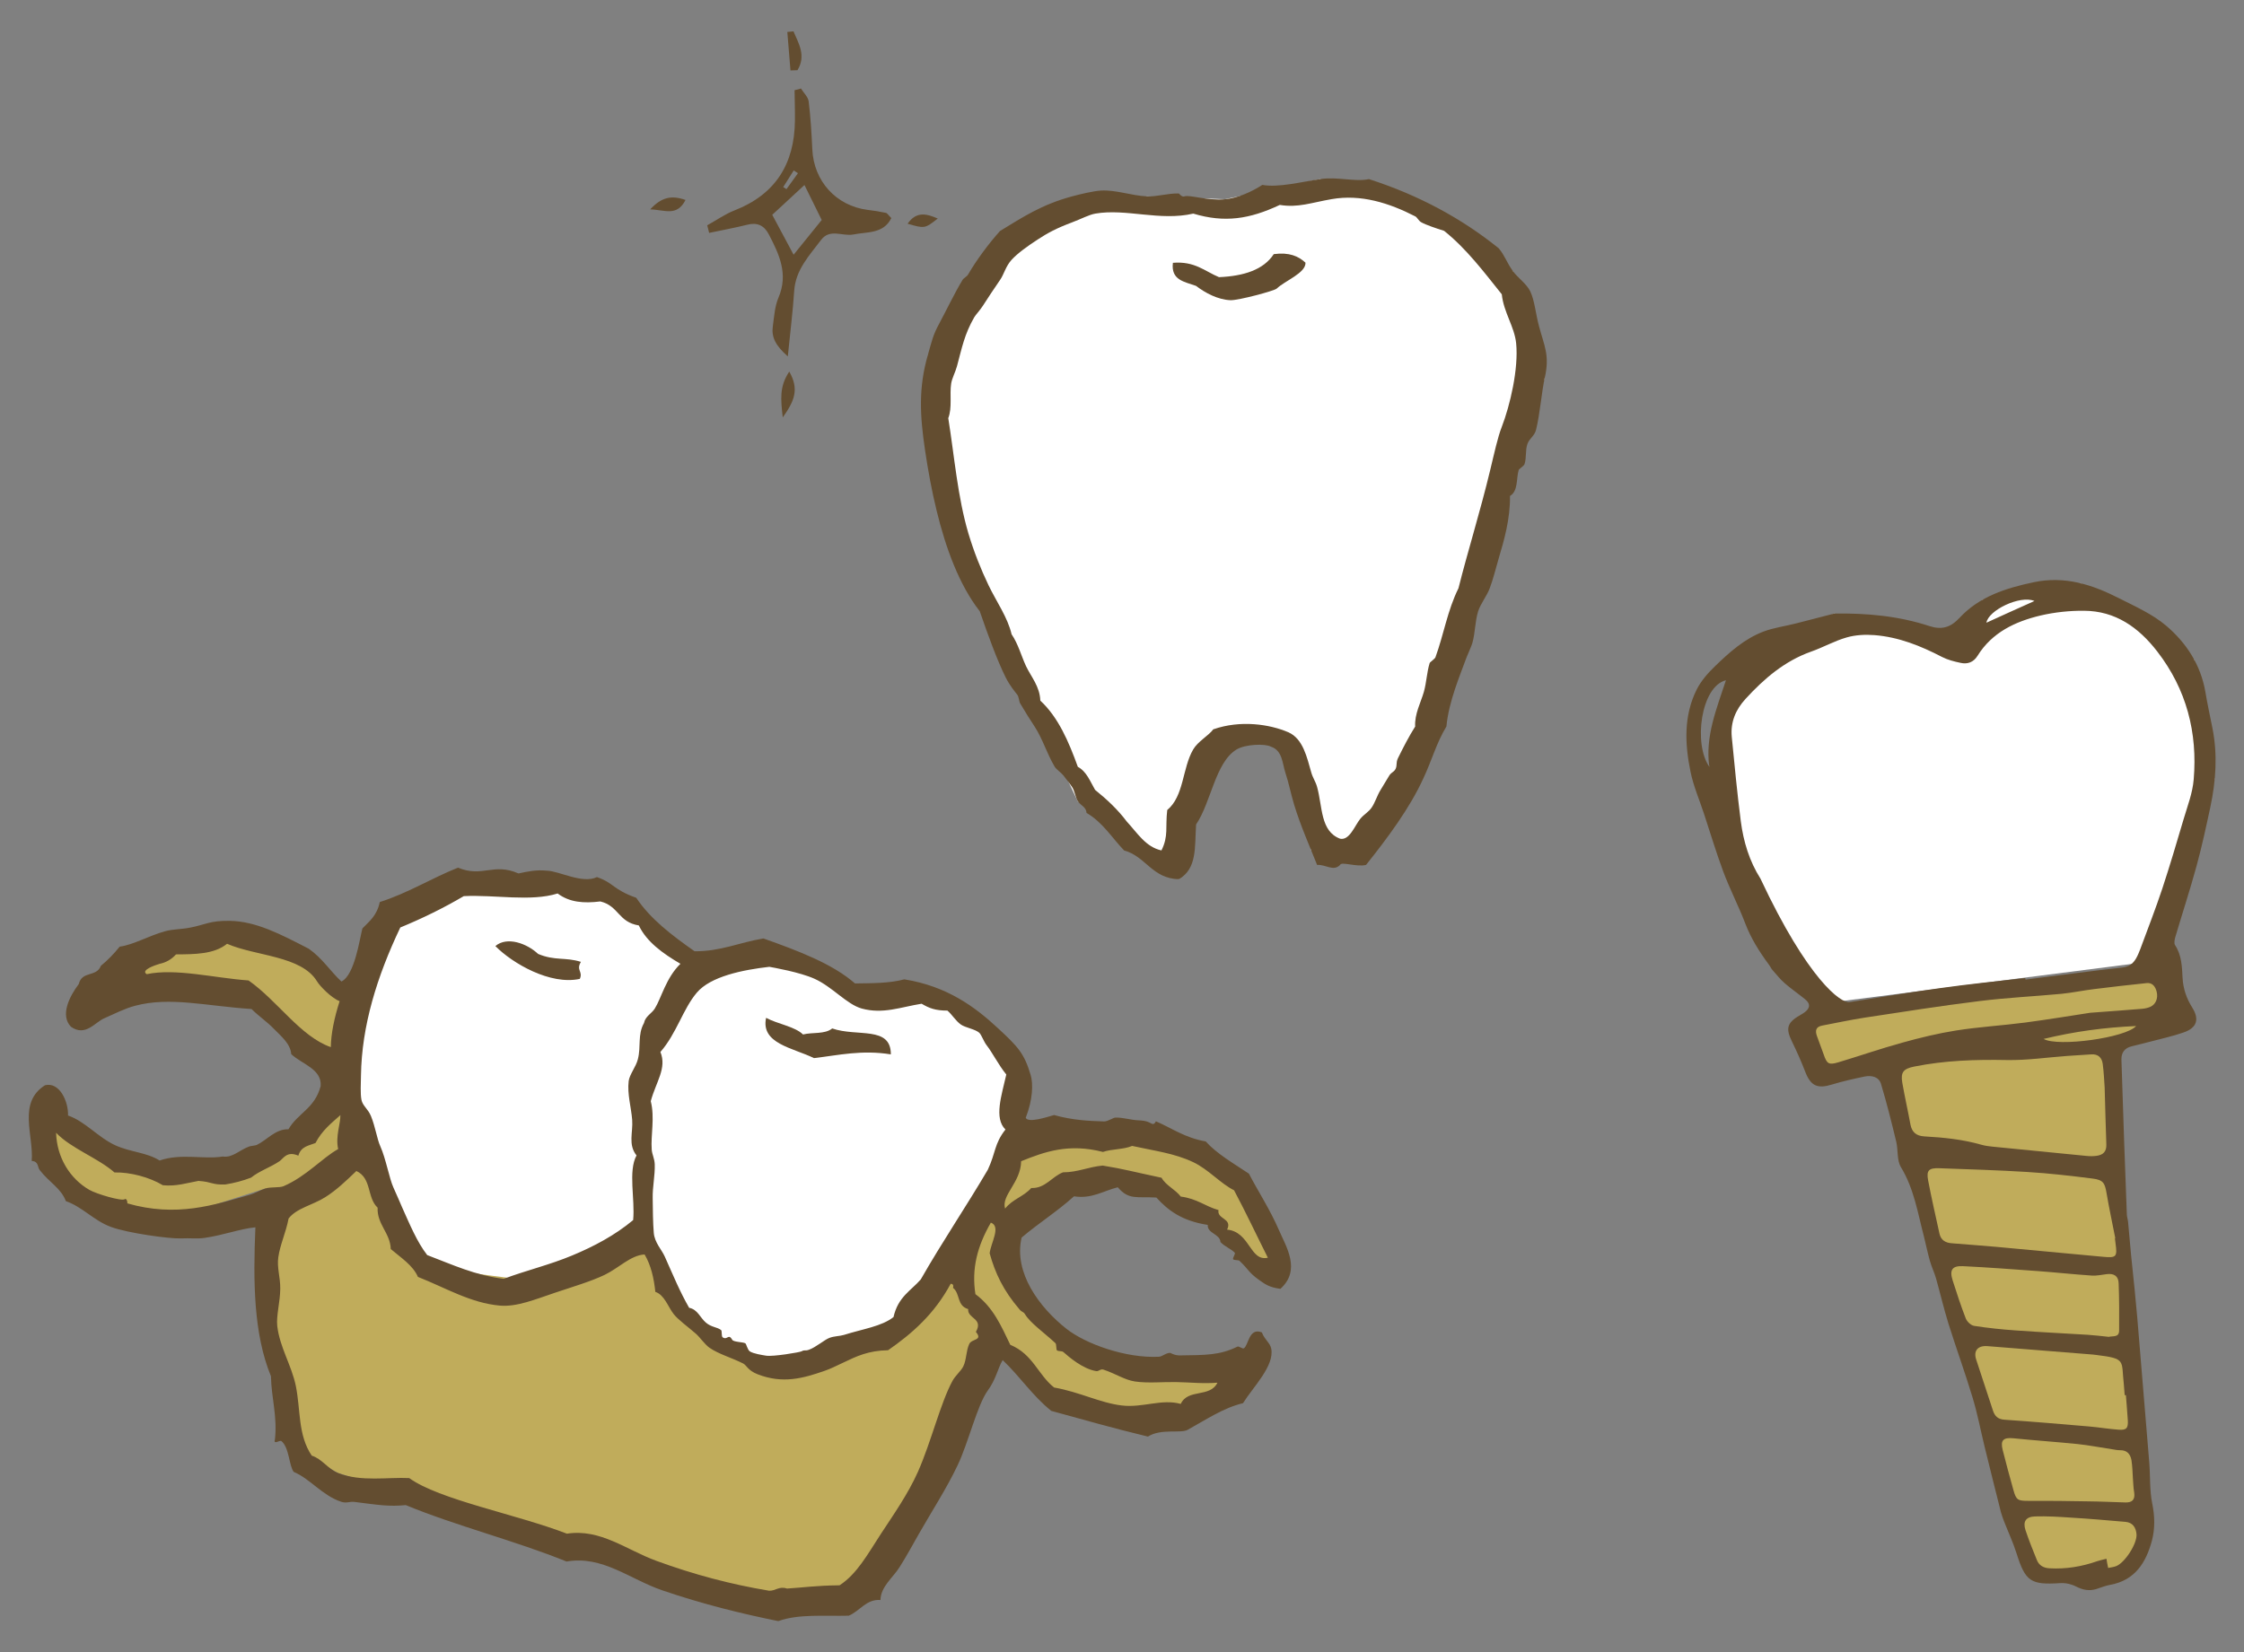
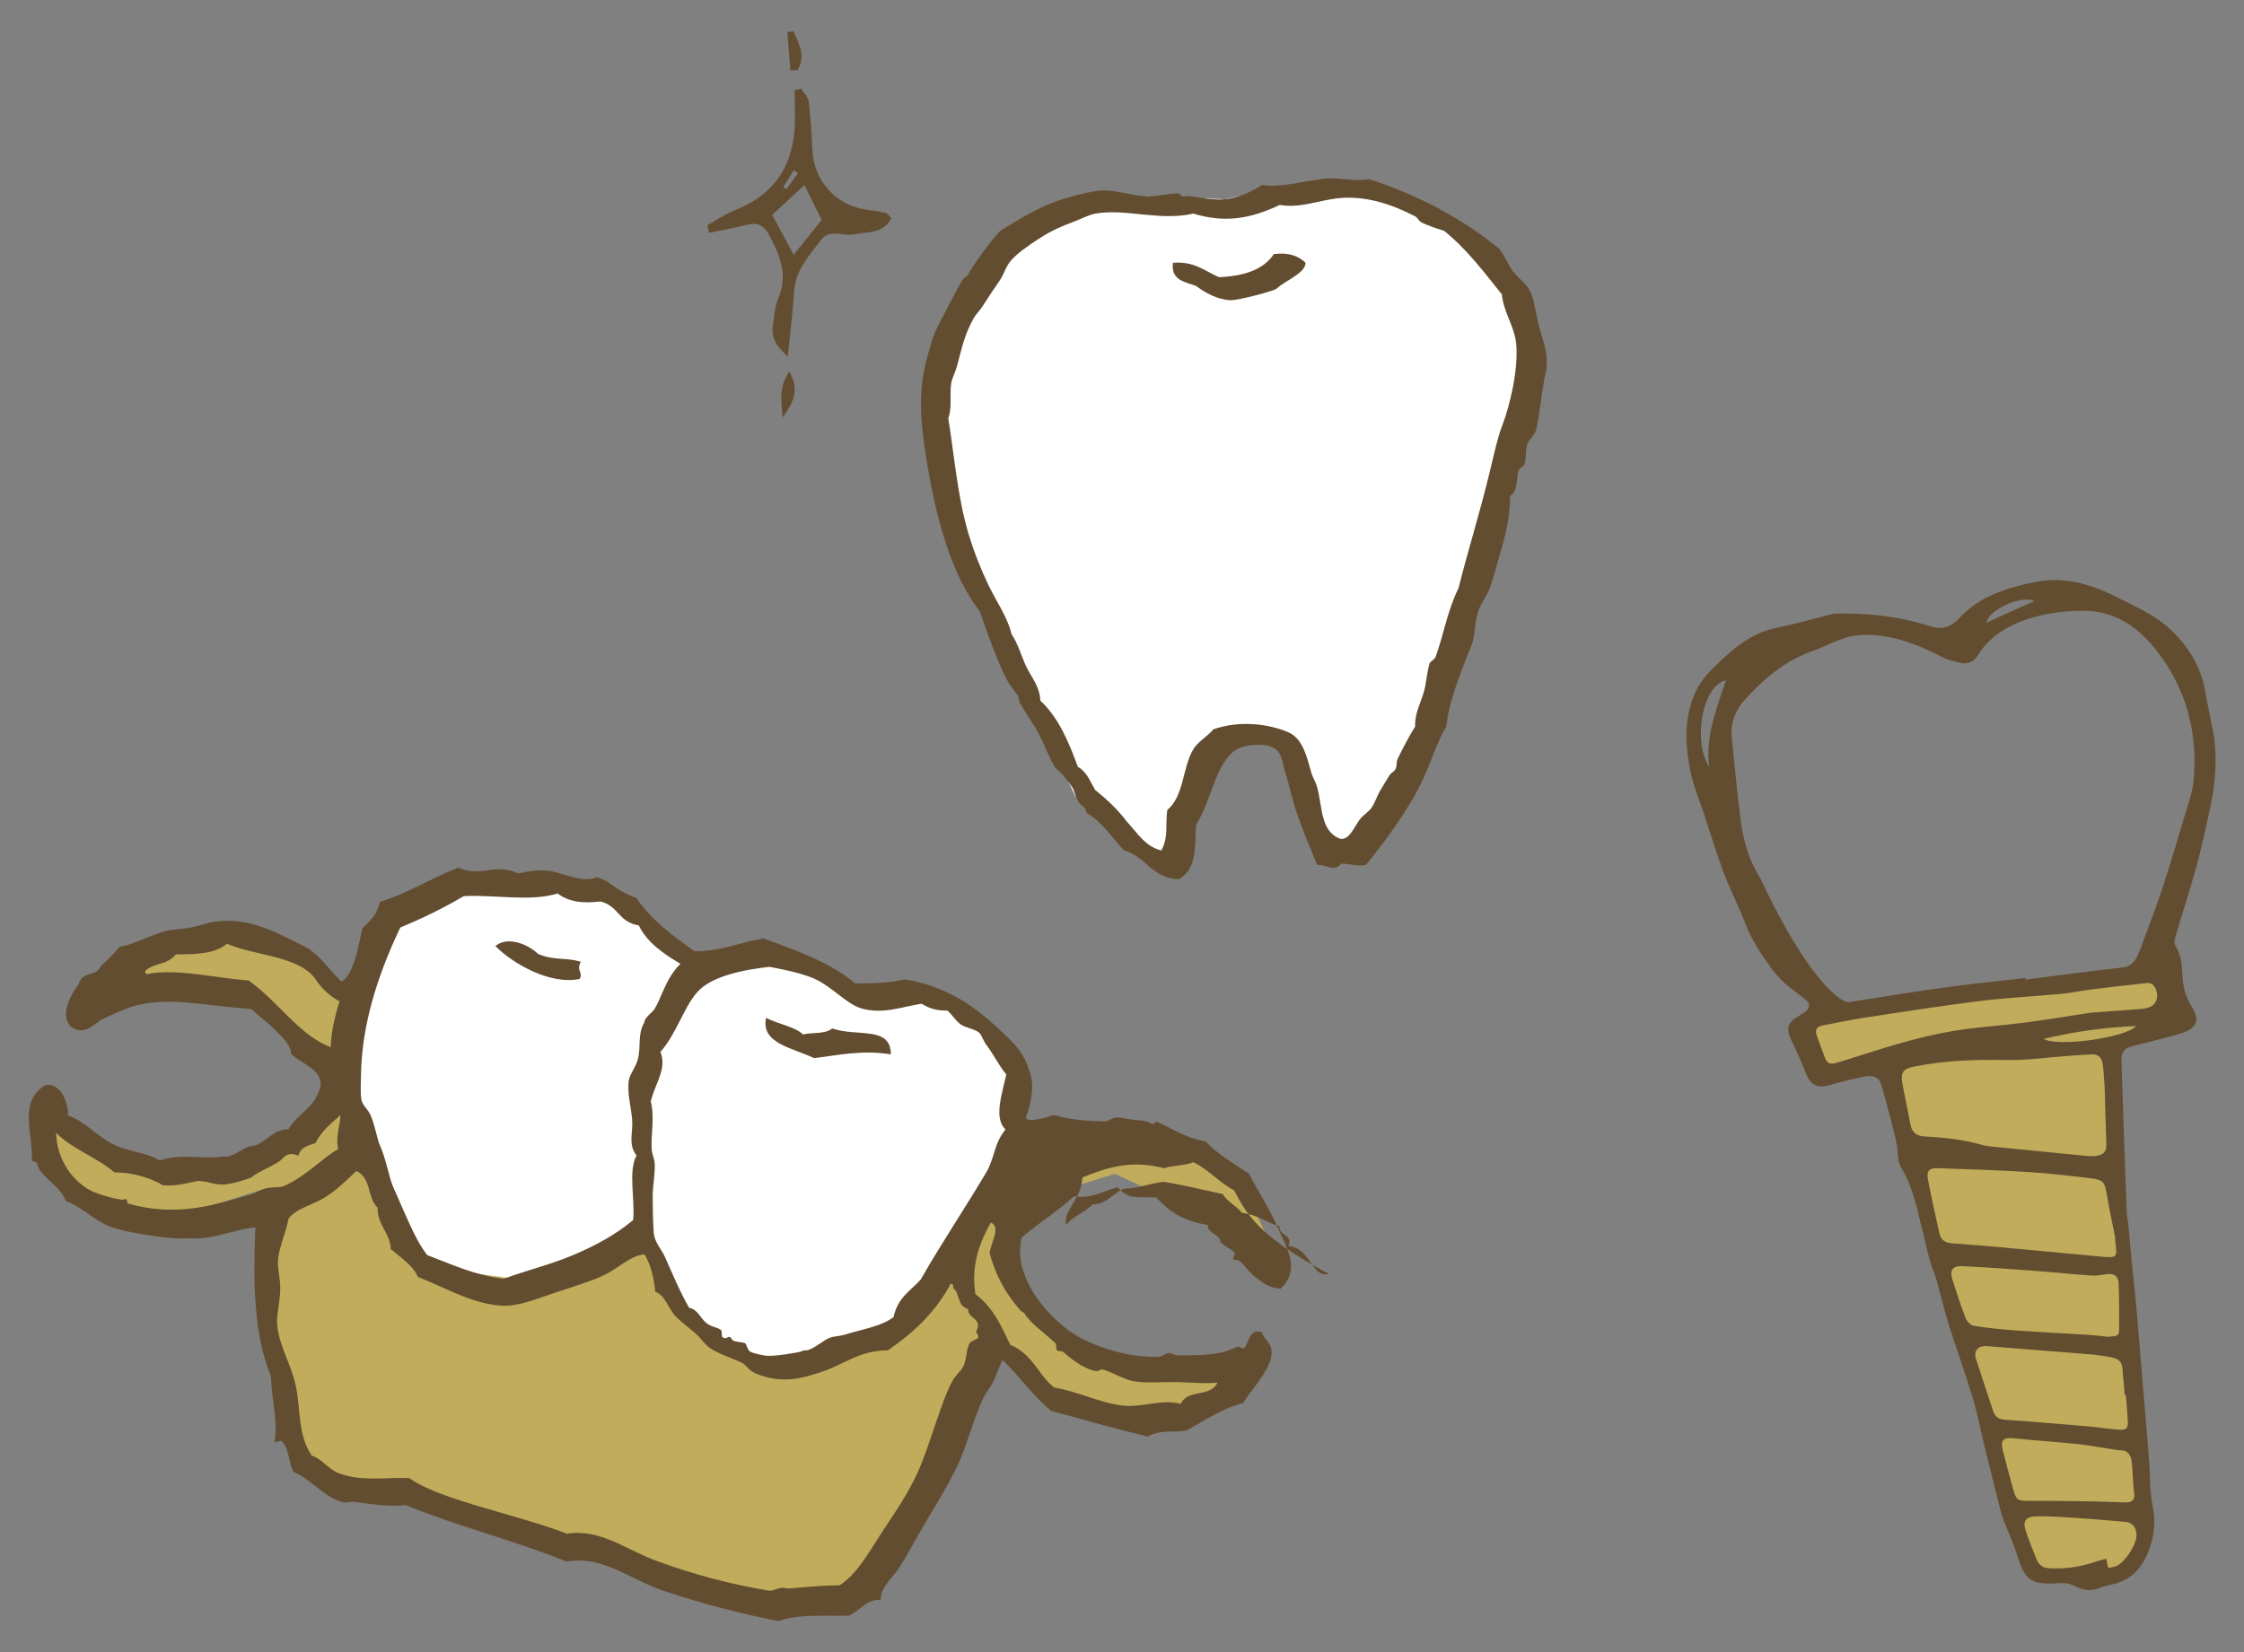
<svg xmlns="http://www.w3.org/2000/svg" version="1.1" id="レイヤー_1" x="0px" y="0px" viewBox="0 0 186 137" style="enable-background:new 0 0 186 137;" xml:space="preserve">
  <rect x="0" y="0" width="186" height="137" fill="#808080" stroke="none" />
  <style type="text/css">
	.st0{fill:#C0AC5B;}
	.st1{fill:#FFFFFF;}
	.st2{fill:#634D30;}
	.st3{fill-rule:evenodd;clip-rule:evenodd;fill:#634D30;}
</style>
  <g>
    <polygon class="st0" points="28.03,122.14 23.31,119.46 22.01,98.53 13.16,101.36 8.19,100.04 3.67,96.01 3.92,92.16 10.36,96.51    18.79,97.45 26.46,92.99 28.4,88.39 20.4,82.22 8.77,81.83 11.63,79.06 18.87,77.28 23.42,78.21 29.3,83.16 84.77,94.68    92.15,93.82 97.18,94.2 103.15,98.36 106.03,104.88 105.6,105.78 99.68,100.73 92.41,97.32 84.93,99.66 83.05,104.29 87.01,110.24    92.22,112.73 102.98,113.72 97.15,118.02 87.65,116.2 81.55,109.53 77.83,121.35 70.62,132.19 61.82,133.27 49.38,128.68  " />
    <polygon class="st1" points="97.7,72.9 89.34,66.45 78.59,43.84 76.92,29.42 85.23,18.3 95.07,16.28 101.52,16.52 109.41,14.85    115.97,16.4 125.41,22.49 128.04,31.33 116.77,64.63 112.26,70.51 108.68,70.51 106.78,60.72 100.57,60.48  " />
    <polygon class="st0" points="149.08,84.21 179.8,80.17 180.51,84.85 174.6,86.93 177.68,125.72 176.37,130.05 173.23,130.66    167.8,130.05 155.63,87.41 150.52,89.32  " />
-     <polygon class="st1" points="151.96,83.09 144.52,72.9 141.68,63.57 145.85,54 152.04,50.87 161.74,53.07 164.35,49.71    172.44,48.35 181.88,54.7 183.56,64.59 178.8,79.65  " />
    <g>
      <polygon class="st1" points="35.31,105.06 28.2,92.46 31.78,76.49 38.37,73.2 49.89,73.99 57.41,79.86 64.29,79.13 71.47,82.87     77.64,82.68 83.02,86.38 84.48,90 83.3,96.63 73.56,110.91 64.19,113.7 56.56,109.02 53,103.2 43.74,106.16   " />
      <g>
        <g>
          <path class="st2" d="M58.62,18.68c0.75-0.41,1.46-0.92,2.25-1.23c3.41-1.33,4.98-3.86,5.02-7.44c0.01-0.84-0.02-1.69-0.03-2.53      c0.18-0.05,0.35-0.1,0.53-0.14c0.22,0.36,0.6,0.7,0.64,1.08c0.16,1.31,0.24,2.64,0.3,3.96c0.12,2.64,1.98,4.69,4.58,5.02      c0.51,0.06,1.02,0.14,1.52,0.25c0.12,0.02,0.2,0.19,0.45,0.43c-0.65,1.33-2.03,1.13-3.14,1.36c-0.89,0.18-1.95-0.52-2.68,0.45      c-0.96,1.28-2.11,2.46-2.23,4.22c-0.11,1.68-0.32,3.36-0.53,5.44c-1.03-0.91-1.37-1.61-1.24-2.51c0.11-0.8,0.16-1.65,0.47-2.37      c0.83-1.95,0.06-3.58-0.8-5.23c-0.4-0.77-0.98-1.02-1.82-0.8c-1.04,0.26-2.09,0.45-3.13,0.67      C58.72,19.08,58.67,18.88,58.62,18.68z M64.01,17.81c0.59,1.1,1.14,2.14,1.77,3.31c0.92-1.13,1.64-2.02,2.33-2.88      c-0.49-1-0.93-1.88-1.43-2.9C65.69,16.26,64.9,16.99,64.01,17.81z M66.14,14.36c-0.12-0.08-0.24-0.15-0.35-0.23      c-0.29,0.46-0.58,0.92-0.87,1.38c0.09,0.06,0.18,0.11,0.27,0.17C65.51,15.24,65.83,14.8,66.14,14.36z" />
          <path class="st2" d="M65.52,5.84c-0.09-1.06-0.18-2.13-0.26-3.19c0.17-0.02,0.34-0.04,0.51-0.05c0.44,1.03,1.06,2.03,0.33,3.22      C65.91,5.83,65.71,5.84,65.52,5.84z" />
          <path class="st2" d="M65.42,30.81c0.85,1.48,0.41,2.46-0.54,3.8C64.72,33.13,64.58,32.06,65.42,30.81z" />
-           <path class="st2" d="M56.82,16.58c-0.72,1.41-1.73,0.81-2.93,0.78C54.84,16.34,55.66,16.17,56.82,16.58z" />
-           <path class="st2" d="M77.73,18.12c-1.08,0.84-1.08,0.84-2.5,0.43C75.97,17.47,76.85,17.74,77.73,18.12z" />
        </g>
        <g>
-           <path class="st3" d="M85.02,92.68c0.21,0.45,1.76-0.06,2.35-0.23c1.54,0.43,2.86,0.49,4.15,0.53c0.29,0.01,0.76-0.32,0.94-0.32      c0.68-0.01,1.22,0.2,1.94,0.23c0.67,0.03,0.87,0.18,1.07,0.28c0.23,0.11,0.33-0.2,0.34-0.2c1.28,0.54,2.37,1.36,4.13,1.67      c0.94,1.04,2.31,1.82,3.58,2.67c0.71,1.38,1.74,2.95,2.48,4.66c0.61,1.41,1.86,3.33,0.13,4.89c-0.96-0.13-1.27-0.39-1.8-0.76      c-0.86-0.62-0.84-0.86-1.59-1.56c-0.09-0.09-0.47-0.03-0.53-0.14c-0.05-0.09,0.21-0.46,0.14-0.53c-0.31-0.33-0.82-0.5-1.19-0.89      c-0.02-0.67-1.11-0.71-1.05-1.42c-2.16-0.33-3.32-1.23-4.26-2.27c-1.66-0.09-2.28,0.22-3.2-0.85c-1.19,0.29-2.14,0.98-3.63,0.75      c-1.38,1.25-2.93,2.22-4.34,3.42c-0.68,2.9,1.47,5.79,3.71,7.56c1.6,1.26,4.93,2.46,7.67,2.32c0.28-0.01,0.58-0.33,0.94-0.32      c0.02,0,0.36,0.22,0.8,0.21c2.14-0.03,3.31-0.01,4.77-0.73c0.12-0.06,0.42,0.21,0.53,0.14c0.39-0.23,0.41-1.75,1.49-1.32      c0.26,0.65,0.69,0.87,0.78,1.35c0.28,1.43-1.5,3.17-2.34,4.52c-1.64,0.39-3.1,1.39-4.59,2.21c-0.58,0.32-2.21-0.13-3.29,0.56      c-3.14-0.76-4.77-1.25-8.01-2.13c-1.58-1.27-2.6-2.86-4.03-4.21c-0.41,0.68-0.54,1.57-1.24,2.53c-0.88,1.22-1.59,4.29-2.5,6.2      c-0.94,1.97-2.15,3.82-3.23,5.72c-0.51,0.9-1.01,1.82-1.58,2.72c-0.53,0.85-1.56,1.61-1.58,2.72c-1.18-0.09-1.72,0.93-2.63,1.3      c-2.01,0.05-4.16-0.16-5.84,0.45c-2.96-0.6-6.25-1.4-9.61-2.55c-2.71-0.93-4.96-2.91-7.94-2.39c-4.2-1.71-9.17-2.96-13.33-4.68      c-1.35,0.14-2.27-0.01-4.22-0.26c-0.47-0.06-0.66,0.14-1.14-0.02c-1.56-0.52-2.56-1.9-3.92-2.47c-0.39-0.47-0.37-2.04-1.03-2.56      c-0.13-0.1-0.68,0.35-0.53-0.14c0.21-1.93-0.3-3.44-0.33-5.23c-1.45-3.53-1.48-7.88-1.29-12.35c-1.27,0.12-2.63,0.65-4.23,0.88      c-0.66,0.09-1.04,0-2.01,0.04c-0.87,0.03-4.34-0.43-5.75-0.96c-1.39-0.51-2.37-1.67-3.72-2.13c-0.41-1.09-1.36-1.53-2.17-2.58      c-0.19-0.24-0.08-0.73-0.66-0.75c0.17-2.15-1.18-4.83,1.1-6.28c1.21-0.3,1.95,1.36,1.91,2.51c1.41,0.48,2.5,1.82,3.92,2.47      c1.28,0.58,2.59,0.58,3.67,1.26c1.81-0.62,3.66-0.07,5.23-0.33c0.82,0.13,1.41-0.56,2.22-0.84c0.08-0.03,0.49-0.07,0.6-0.12      c0.86-0.41,1.54-1.33,2.63-1.3c0.79-1.36,2.17-1.7,2.67-3.58c0.11-1.42-1.55-1.81-2.44-2.65c-0.06-0.87-0.87-1.51-1.44-2.1      c-0.57-0.59-1.27-1.06-1.85-1.64c-3.79-0.25-6.74-1.04-9.65-0.27c-0.87,0.23-1.72,0.67-2.56,1.04c-0.77,0.33-1.56,1.55-2.76,0.7      c-0.91-0.95-0.13-2.51,0.65-3.54c0.26-1.11,1.48-0.56,1.83-1.51c0.56-0.46,1.08-0.99,1.56-1.59c1.13-0.15,2.43-0.91,3.77-1.28      c0.66-0.18,1.3-0.15,2.08-0.3c1.24-0.24,1.63-0.59,3.29-0.56c2.15,0.04,4.13,1.07,6.53,2.31c1.12,0.78,1.77,1.84,2.71,2.72      c1.11-0.54,1.51-3.55,1.74-4.4c0.56-0.59,1.2-1.04,1.44-2.19c2.29-0.72,4.28-1.97,6.48-2.85c2.07,0.85,2.91-0.44,5.02,0.48      c0.73-0.16,1.47-0.32,2.35-0.23c1.01,0.02,2.95,1.12,4.15,0.53c1.46,0.52,1.28,1.01,3.26,1.72c1.15,1.74,2.95,3.11,4.83,4.43      c2.12,0.03,3.78-0.75,5.71-1.06c2.9,1.03,5.73,2.1,7.59,3.73c1.42-0.02,2.86-0.01,4.09-0.34c3.56,0.57,5.88,2.3,7.78,4.07      c1.64,1.52,2.16,2.07,2.69,3.86C85.64,89.84,85.62,91.14,85.02,92.68z M52.95,76.73c-1.72-0.28-1.64-1.61-3.19-1.99      c-1.38,0.17-2.55,0.08-3.54-0.66c-2.23,0.7-5.22,0.09-7.78,0.22c-1.68,0.99-3.44,1.85-5.26,2.6c-1.93,4.06-3.2,8.14-3.26,12.28      c-0.01,0.63-0.06,1.52,0.04,2.01c0.1,0.5,0.54,0.74,0.79,1.35c0.36,0.88,0.51,1.93,0.77,2.49c0.47,1.05,0.75,2.69,1.09,3.43      c0.31,0.68,0.5,1.14,0.71,1.62c0.64,1.42,1.24,2.89,2.09,3.98c2.1,0.8,3.98,1.68,6.34,1.97c1.87-0.7,3.82-1.16,5.66-1.93      c1.81-0.75,3.56-1.68,5.07-2.94c0.17-1.72-0.43-4.06,0.28-5.36c-0.72-0.91-0.28-1.9-0.36-2.95c-0.08-1.04-0.42-2.14-0.29-3.22      c0.07-0.54,0.61-1.19,0.76-1.8c0.28-1.08-0.04-2.02,0.51-3.01c0.11-0.56,0.63-0.78,0.89-1.19c0.55-0.87,0.92-2.54,2.13-3.72      C54.93,79.05,53.6,78.09,52.95,76.73z M57.76,82.3c-1.15,1.35-1.68,3.39-3.02,4.92c0.55,1.35-0.36,2.46-0.8,4.08      c0.35,1.38-0.01,2.8,0.08,4.02c0.03,0.4,0.23,0.73,0.25,1.21c0.03,0.94-0.19,1.88-0.17,2.81c0.01,0.9,0.02,2.05,0.09,2.88      c0.07,0.81,0.65,1.38,0.91,1.96c0.73,1.63,1.24,2.89,2.02,4.25c0.71,0.14,0.9,0.81,1.39,1.23c0.47,0.4,0.94,0.36,1.26,0.62      c0.09,0.07,0.01,0.52,0.13,0.6c0.4,0.27,0.47-0.36,0.8,0.21c0.1,0.18,0.88,0.18,1.07,0.28c0.1,0.05,0.18,0.55,0.39,0.68      c0.31,0.19,0.97,0.29,1.33,0.35c0.57,0.1,2.82-0.28,2.95-0.36c0.27-0.15,0.28-0.01,0.61-0.13c0.57-0.2,1.29-0.83,1.69-0.98      c0.41-0.16,0.85-0.14,1.21-0.25c1.59-0.5,3.14-0.71,4.11-1.48c0.38-1.68,1.44-2.18,2.26-3.12c1.79-3.14,3.74-6,5.56-9.1      c0.67-1.43,0.52-2.13,1.46-3.33c-0.97-0.94-0.32-2.83,0.07-4.56c-0.65-0.8-1.14-1.8-1.64-2.44c-0.22-0.28-0.42-0.85-0.59-1.01      c-0.32-0.31-1.16-0.43-1.53-0.69c-0.43-0.3-0.75-0.85-1.12-1.16c-1.01,0-1.51-0.2-2.14-0.57c-1.75,0.28-3.19,0.88-4.96,0.4      c-1.25-0.35-2.43-1.8-3.92-2.47c-1.22-0.55-3.42-0.93-3.74-0.99C61.58,80.41,58.9,80.95,57.76,82.3z M102.29,98.69      c-1.15-0.58-2.12-1.73-3.38-2.33c-1.58-0.75-3.23-0.94-5.07-1.35c-0.72,0.31-1.67,0.24-2.42,0.5c-2.83-0.73-4.83-0.02-6.78,0.77      c-0.03,1.78-1.67,2.82-1.33,3.93c0.6-0.78,1.53-0.99,2.17-1.71c1.16,0.05,1.71-0.95,2.63-1.3c1.21,0,2.14-0.46,3.29-0.56      c1.79,0.29,2.42,0.49,4.88,1.01c0.34,0.63,1.16,0.98,1.59,1.56c1.38,0.18,2,0.8,3.13,1.12c-0.15,0.77,1.18,0.67,0.71,1.62      c1.91,0.18,1.88,2.67,3.38,2.33C104.16,102.43,103.27,100.53,102.29,98.69z M26.28,81.37c-1.3-2.14-5.07-2.08-7.46-3.12      c-1.07,0.87-2.66,0.87-4.23,0.88c-0.37,0.41-0.82,0.67-1.35,0.78c-0.34,0.1-1.62,0.52-1.08,0.86c2.41-0.51,5.61,0.32,8.44,0.52      c2.41,1.69,4.29,4.64,6.82,5.53c0.02-1.14,0.29-2.43,0.73-3.81C27.43,82.72,26.5,81.74,26.28,81.37z M80.85,107.3      c1.49,1.1,2.15,2.67,2.89,4.2c1.89,0.79,2.27,2.45,3.63,3.54c2.11,0.37,3.83,1.28,5.61,1.49c1.72,0.21,3.31-0.57,4.89-0.13      c0.6-1.29,2.43-0.49,3.04-1.76c-1.16,0.1-2.28-0.03-3.42-0.05c-1.12-0.02-2.36,0.11-3.42-0.05c-0.86-0.13-1.58-0.64-2.6-0.98      c-0.27-0.09-0.38,0.16-0.61,0.12c-1.13-0.18-2.3-1.21-2.72-1.58c-0.13-0.11-0.4-0.04-0.53-0.14c-0.08-0.07-0.03-0.51-0.13-0.6      c-0.94-0.87-2.07-1.66-2.51-2.38c-0.16-0.26-0.24-0.15-0.46-0.41c-1.34-1.56-2.02-3-2.48-4.66c0.11-0.89,0.96-2.22,0.1-2.54      C81,103.33,80.52,105.2,80.85,107.3z M26.15,94.77c-0.55,0.22-1.2,0.27-1.42,1.05c-0.94-0.42-1.24,0.23-1.55,0.45      c-0.78,0.53-1.68,0.81-2.37,1.37c-0.68,0.26-1.39,0.45-2.15,0.57c-1.13,0.03-1.01-0.21-2.21-0.3c-0.95,0.17-1.84,0.47-2.95,0.36      c-1.12-0.67-2.7-1.09-4.01-1.06c-1.4-1.22-3.59-1.98-4.84-3.29c0.06,2.04,1.13,3.79,2.75,4.73c0.6,0.35,2.69,0.96,2.94,0.78      c0.18-0.13,0.26,0.36,0.2,0.34c4.1,1.18,7.2,0.14,10.2-0.72c0.39-0.11,0.83-0.38,1.28-0.52c0.44-0.13,1.14-0.04,1.48-0.18      c1.9-0.82,3.2-2.34,4.53-3.08c-0.24-1.06,0.22-2.16,0.18-2.81C27.46,93.13,26.68,93.74,26.15,94.77z M73.61,111.95      c-1.64,0.03-2.61,0.5-3.7,1.02c-0.62,0.29-1.06,0.52-1.62,0.71c-1.72,0.59-3.4,1.08-5.5,0.26c-0.81-0.32-0.89-0.73-1.19-0.89      c-0.95-0.48-2.04-0.78-2.8-1.31c-0.39-0.28-0.77-0.85-1.12-1.16c-0.69-0.6-1.48-1.16-1.85-1.64c-0.48-0.63-0.76-1.58-1.51-1.83      c-0.12-1.14-0.36-2.2-0.89-3.1c-1.15,0.06-2.13,1.12-3.31,1.69c-1.12,0.54-2.68,1-4.11,1.48c-1.64,0.55-3.16,1.19-4.57,1.07      c-2.43-0.21-4.51-1.48-6.8-2.38c-0.41-0.96-1.41-1.59-2.25-2.31c-0.04-1.33-1.15-2.04-1.09-3.43c-0.9-0.84-0.47-2.44-1.76-3.04      c-0.86,0.82-1.63,1.57-2.58,2.17c-1.02,0.65-2.39,0.91-3.04,1.77c-0.22,1.16-0.7,2.15-0.85,3.2c-0.13,0.87,0.17,1.65,0.16,2.62      c-0.01,1.1-0.34,2.24-0.25,3.08c0.2,1.77,1.19,3.27,1.54,4.98c0.41,2.02,0.16,4.06,1.32,5.78c0.86,0.27,1.33,1.1,2.19,1.44      c1.86,0.75,4.16,0.33,5.89,0.42c2.48,1.8,8.9,3,13.07,4.61c2.78-0.43,4.92,1.34,7.41,2.25c3.11,1.14,6.17,1.95,9.35,2.48      c0.54,0.02,0.82-0.4,1.48-0.18c1.33-0.08,2.38-0.25,4.36-0.27c1.43-0.93,2.3-2.53,3.41-4.24c1.04-1.59,2.27-3.33,3.09-5.18      c1.09-2.46,1.87-5.71,2.86-7.53c0.24-0.44,0.69-0.8,0.89-1.19c0.28-0.56,0.23-1.3,0.5-1.87c0.21-0.45,1.16-0.27,0.55-1      c0.65-1.13-0.71-1.09-0.64-1.89c-0.95-0.28-0.65-1.28-1.25-1.76c0.03-0.17,0.04-0.33-0.2-0.34      C77.45,108.95,75.6,110.57,73.61,111.95z" />
+           <path class="st3" d="M85.02,92.68c0.21,0.45,1.76-0.06,2.35-0.23c1.54,0.43,2.86,0.49,4.15,0.53c0.29,0.01,0.76-0.32,0.94-0.32      c0.68-0.01,1.22,0.2,1.94,0.23c0.67,0.03,0.87,0.18,1.07,0.28c0.23,0.11,0.33-0.2,0.34-0.2c1.28,0.54,2.37,1.36,4.13,1.67      c0.94,1.04,2.31,1.82,3.58,2.67c0.71,1.38,1.74,2.95,2.48,4.66c0.61,1.41,1.86,3.33,0.13,4.89c-0.96-0.13-1.27-0.39-1.8-0.76      c-0.86-0.62-0.84-0.86-1.59-1.56c-0.09-0.09-0.47-0.03-0.53-0.14c-0.05-0.09,0.21-0.46,0.14-0.53c-0.31-0.33-0.82-0.5-1.19-0.89      c-0.02-0.67-1.11-0.71-1.05-1.42c-2.16-0.33-3.32-1.23-4.26-2.27c-1.66-0.09-2.28,0.22-3.2-0.85c-1.19,0.29-2.14,0.98-3.63,0.75      c-1.38,1.25-2.93,2.22-4.34,3.42c-0.68,2.9,1.47,5.79,3.71,7.56c1.6,1.26,4.93,2.46,7.67,2.32c0.28-0.01,0.58-0.33,0.94-0.32      c0.02,0,0.36,0.22,0.8,0.21c2.14-0.03,3.31-0.01,4.77-0.73c0.12-0.06,0.42,0.21,0.53,0.14c0.39-0.23,0.41-1.75,1.49-1.32      c0.26,0.65,0.69,0.87,0.78,1.35c0.28,1.43-1.5,3.17-2.34,4.52c-1.64,0.39-3.1,1.39-4.59,2.21c-0.58,0.32-2.21-0.13-3.29,0.56      c-3.14-0.76-4.77-1.25-8.01-2.13c-1.58-1.27-2.6-2.86-4.03-4.21c-0.41,0.68-0.54,1.57-1.24,2.53c-0.88,1.22-1.59,4.29-2.5,6.2      c-0.94,1.97-2.15,3.82-3.23,5.72c-0.51,0.9-1.01,1.82-1.58,2.72c-0.53,0.85-1.56,1.61-1.58,2.72c-1.18-0.09-1.72,0.93-2.63,1.3      c-2.01,0.05-4.16-0.16-5.84,0.45c-2.96-0.6-6.25-1.4-9.61-2.55c-2.71-0.93-4.96-2.91-7.94-2.39c-4.2-1.71-9.17-2.96-13.33-4.68      c-1.35,0.14-2.27-0.01-4.22-0.26c-0.47-0.06-0.66,0.14-1.14-0.02c-1.56-0.52-2.56-1.9-3.92-2.47c-0.39-0.47-0.37-2.04-1.03-2.56      c-0.13-0.1-0.68,0.35-0.53-0.14c0.21-1.93-0.3-3.44-0.33-5.23c-1.45-3.53-1.48-7.88-1.29-12.35c-1.27,0.12-2.63,0.65-4.23,0.88      c-0.66,0.09-1.04,0-2.01,0.04c-0.87,0.03-4.34-0.43-5.75-0.96c-1.39-0.51-2.37-1.67-3.72-2.13c-0.41-1.09-1.36-1.53-2.17-2.58      c-0.19-0.24-0.08-0.73-0.66-0.75c0.17-2.15-1.18-4.83,1.1-6.28c1.21-0.3,1.95,1.36,1.91,2.51c1.41,0.48,2.5,1.82,3.92,2.47      c1.28,0.58,2.59,0.58,3.67,1.26c1.81-0.62,3.66-0.07,5.23-0.33c0.82,0.13,1.41-0.56,2.22-0.84c0.08-0.03,0.49-0.07,0.6-0.12      c0.86-0.41,1.54-1.33,2.63-1.3c0.79-1.36,2.17-1.7,2.67-3.58c0.11-1.42-1.55-1.81-2.44-2.65c-0.06-0.87-0.87-1.51-1.44-2.1      c-0.57-0.59-1.27-1.06-1.85-1.64c-3.79-0.25-6.74-1.04-9.65-0.27c-0.87,0.23-1.72,0.67-2.56,1.04c-0.77,0.33-1.56,1.55-2.76,0.7      c-0.91-0.95-0.13-2.51,0.65-3.54c0.26-1.11,1.48-0.56,1.83-1.51c0.56-0.46,1.08-0.99,1.56-1.59c1.13-0.15,2.43-0.91,3.77-1.28      c0.66-0.18,1.3-0.15,2.08-0.3c1.24-0.24,1.63-0.59,3.29-0.56c2.15,0.04,4.13,1.07,6.53,2.31c1.12,0.78,1.77,1.84,2.71,2.72      c1.11-0.54,1.51-3.55,1.74-4.4c0.56-0.59,1.2-1.04,1.44-2.19c2.29-0.72,4.28-1.97,6.48-2.85c2.07,0.85,2.91-0.44,5.02,0.48      c0.73-0.16,1.47-0.32,2.35-0.23c1.01,0.02,2.95,1.12,4.15,0.53c1.46,0.52,1.28,1.01,3.26,1.72c1.15,1.74,2.95,3.11,4.83,4.43      c2.12,0.03,3.78-0.75,5.71-1.06c2.9,1.03,5.73,2.1,7.59,3.73c1.42-0.02,2.86-0.01,4.09-0.34c3.56,0.57,5.88,2.3,7.78,4.07      c1.64,1.52,2.16,2.07,2.69,3.86C85.64,89.84,85.62,91.14,85.02,92.68z M52.95,76.73c-1.72-0.28-1.64-1.61-3.19-1.99      c-1.38,0.17-2.55,0.08-3.54-0.66c-2.23,0.7-5.22,0.09-7.78,0.22c-1.68,0.99-3.44,1.85-5.26,2.6c-1.93,4.06-3.2,8.14-3.26,12.28      c-0.01,0.63-0.06,1.52,0.04,2.01c0.1,0.5,0.54,0.74,0.79,1.35c0.36,0.88,0.51,1.93,0.77,2.49c0.47,1.05,0.75,2.69,1.09,3.43      c0.31,0.68,0.5,1.14,0.71,1.62c0.64,1.42,1.24,2.89,2.09,3.98c2.1,0.8,3.98,1.68,6.34,1.97c1.87-0.7,3.82-1.16,5.66-1.93      c1.81-0.75,3.56-1.68,5.07-2.94c0.17-1.72-0.43-4.06,0.28-5.36c-0.72-0.91-0.28-1.9-0.36-2.95c-0.08-1.04-0.42-2.14-0.29-3.22      c0.07-0.54,0.61-1.19,0.76-1.8c0.28-1.08-0.04-2.02,0.51-3.01c0.11-0.56,0.63-0.78,0.89-1.19c0.55-0.87,0.92-2.54,2.13-3.72      C54.93,79.05,53.6,78.09,52.95,76.73z M57.76,82.3c-1.15,1.35-1.68,3.39-3.02,4.92c0.55,1.35-0.36,2.46-0.8,4.08      c0.35,1.38-0.01,2.8,0.08,4.02c0.03,0.4,0.23,0.73,0.25,1.21c0.03,0.94-0.19,1.88-0.17,2.81c0.01,0.9,0.02,2.05,0.09,2.88      c0.07,0.81,0.65,1.38,0.91,1.96c0.73,1.63,1.24,2.89,2.02,4.25c0.71,0.14,0.9,0.81,1.39,1.23c0.47,0.4,0.94,0.36,1.26,0.62      c0.09,0.07,0.01,0.52,0.13,0.6c0.4,0.27,0.47-0.36,0.8,0.21c0.1,0.18,0.88,0.18,1.07,0.28c0.1,0.05,0.18,0.55,0.39,0.68      c0.31,0.19,0.97,0.29,1.33,0.35c0.57,0.1,2.82-0.28,2.95-0.36c0.27-0.15,0.28-0.01,0.61-0.13c0.57-0.2,1.29-0.83,1.69-0.98      c0.41-0.16,0.85-0.14,1.21-0.25c1.59-0.5,3.14-0.71,4.11-1.48c0.38-1.68,1.44-2.18,2.26-3.12c1.79-3.14,3.74-6,5.56-9.1      c0.67-1.43,0.52-2.13,1.46-3.33c-0.97-0.94-0.32-2.83,0.07-4.56c-0.65-0.8-1.14-1.8-1.64-2.44c-0.22-0.28-0.42-0.85-0.59-1.01      c-0.32-0.31-1.16-0.43-1.53-0.69c-0.43-0.3-0.75-0.85-1.12-1.16c-1.01,0-1.51-0.2-2.14-0.57c-1.75,0.28-3.19,0.88-4.96,0.4      c-1.25-0.35-2.43-1.8-3.92-2.47c-1.22-0.55-3.42-0.93-3.74-0.99C61.58,80.41,58.9,80.95,57.76,82.3z M102.29,98.69      c-1.15-0.58-2.12-1.73-3.38-2.33c-0.72,0.31-1.67,0.24-2.42,0.5c-2.83-0.73-4.83-0.02-6.78,0.77      c-0.03,1.78-1.67,2.82-1.33,3.93c0.6-0.78,1.53-0.99,2.17-1.71c1.16,0.05,1.71-0.95,2.63-1.3c1.21,0,2.14-0.46,3.29-0.56      c1.79,0.29,2.42,0.49,4.88,1.01c0.34,0.63,1.16,0.98,1.59,1.56c1.38,0.18,2,0.8,3.13,1.12c-0.15,0.77,1.18,0.67,0.71,1.62      c1.91,0.18,1.88,2.67,3.38,2.33C104.16,102.43,103.27,100.53,102.29,98.69z M26.28,81.37c-1.3-2.14-5.07-2.08-7.46-3.12      c-1.07,0.87-2.66,0.87-4.23,0.88c-0.37,0.41-0.82,0.67-1.35,0.78c-0.34,0.1-1.62,0.52-1.08,0.86c2.41-0.51,5.61,0.32,8.44,0.52      c2.41,1.69,4.29,4.64,6.82,5.53c0.02-1.14,0.29-2.43,0.73-3.81C27.43,82.72,26.5,81.74,26.28,81.37z M80.85,107.3      c1.49,1.1,2.15,2.67,2.89,4.2c1.89,0.79,2.27,2.45,3.63,3.54c2.11,0.37,3.83,1.28,5.61,1.49c1.72,0.21,3.31-0.57,4.89-0.13      c0.6-1.29,2.43-0.49,3.04-1.76c-1.16,0.1-2.28-0.03-3.42-0.05c-1.12-0.02-2.36,0.11-3.42-0.05c-0.86-0.13-1.58-0.64-2.6-0.98      c-0.27-0.09-0.38,0.16-0.61,0.12c-1.13-0.18-2.3-1.21-2.72-1.58c-0.13-0.11-0.4-0.04-0.53-0.14c-0.08-0.07-0.03-0.51-0.13-0.6      c-0.94-0.87-2.07-1.66-2.51-2.38c-0.16-0.26-0.24-0.15-0.46-0.41c-1.34-1.56-2.02-3-2.48-4.66c0.11-0.89,0.96-2.22,0.1-2.54      C81,103.33,80.52,105.2,80.85,107.3z M26.15,94.77c-0.55,0.22-1.2,0.27-1.42,1.05c-0.94-0.42-1.24,0.23-1.55,0.45      c-0.78,0.53-1.68,0.81-2.37,1.37c-0.68,0.26-1.39,0.45-2.15,0.57c-1.13,0.03-1.01-0.21-2.21-0.3c-0.95,0.17-1.84,0.47-2.95,0.36      c-1.12-0.67-2.7-1.09-4.01-1.06c-1.4-1.22-3.59-1.98-4.84-3.29c0.06,2.04,1.13,3.79,2.75,4.73c0.6,0.35,2.69,0.96,2.94,0.78      c0.18-0.13,0.26,0.36,0.2,0.34c4.1,1.18,7.2,0.14,10.2-0.72c0.39-0.11,0.83-0.38,1.28-0.52c0.44-0.13,1.14-0.04,1.48-0.18      c1.9-0.82,3.2-2.34,4.53-3.08c-0.24-1.06,0.22-2.16,0.18-2.81C27.46,93.13,26.68,93.74,26.15,94.77z M73.61,111.95      c-1.64,0.03-2.61,0.5-3.7,1.02c-0.62,0.29-1.06,0.52-1.62,0.71c-1.72,0.59-3.4,1.08-5.5,0.26c-0.81-0.32-0.89-0.73-1.19-0.89      c-0.95-0.48-2.04-0.78-2.8-1.31c-0.39-0.28-0.77-0.85-1.12-1.16c-0.69-0.6-1.48-1.16-1.85-1.64c-0.48-0.63-0.76-1.58-1.51-1.83      c-0.12-1.14-0.36-2.2-0.89-3.1c-1.15,0.06-2.13,1.12-3.31,1.69c-1.12,0.54-2.68,1-4.11,1.48c-1.64,0.55-3.16,1.19-4.57,1.07      c-2.43-0.21-4.51-1.48-6.8-2.38c-0.41-0.96-1.41-1.59-2.25-2.31c-0.04-1.33-1.15-2.04-1.09-3.43c-0.9-0.84-0.47-2.44-1.76-3.04      c-0.86,0.82-1.63,1.57-2.58,2.17c-1.02,0.65-2.39,0.91-3.04,1.77c-0.22,1.16-0.7,2.15-0.85,3.2c-0.13,0.87,0.17,1.65,0.16,2.62      c-0.01,1.1-0.34,2.24-0.25,3.08c0.2,1.77,1.19,3.27,1.54,4.98c0.41,2.02,0.16,4.06,1.32,5.78c0.86,0.27,1.33,1.1,2.19,1.44      c1.86,0.75,4.16,0.33,5.89,0.42c2.48,1.8,8.9,3,13.07,4.61c2.78-0.43,4.92,1.34,7.41,2.25c3.11,1.14,6.17,1.95,9.35,2.48      c0.54,0.02,0.82-0.4,1.48-0.18c1.33-0.08,2.38-0.25,4.36-0.27c1.43-0.93,2.3-2.53,3.41-4.24c1.04-1.59,2.27-3.33,3.09-5.18      c1.09-2.46,1.87-5.71,2.86-7.53c0.24-0.44,0.69-0.8,0.89-1.19c0.28-0.56,0.23-1.3,0.5-1.87c0.21-0.45,1.16-0.27,0.55-1      c0.65-1.13-0.71-1.09-0.64-1.89c-0.95-0.28-0.65-1.28-1.25-1.76c0.03-0.17,0.04-0.33-0.2-0.34      C77.45,108.95,75.6,110.57,73.61,111.95z" />
          <path class="st3" d="M73.84,87.42c-2.41-0.39-4.33,0.07-6.37,0.31c-1.76-0.86-4.43-1.2-3.97-3.34c0.94,0.51,2.39,0.72,3.06,1.38      c0.79-0.2,1.81,0,2.42-0.5C71.04,85.99,73.85,85.03,73.84,87.42z" />
          <path class="st3" d="M48.15,79.75c-0.42,0.7,0.19,0.79-0.09,1.41c-2.44,0.54-5.58-1.28-7-2.72c0.97-0.83,2.63-0.21,3.54,0.65      C46,79.68,46.86,79.34,48.15,79.75z" />
        </g>
        <path class="st3" d="M113.23,71.71c-0.77,0.2-2.07-0.3-2.15,0c-0.56,0.57-1.17-0.04-1.91,0c-0.6-1.52-1.37-3.23-1.91-5.02     c-0.26-0.86-0.43-1.76-0.72-2.63c-0.25-0.76-0.24-1.84-1.19-2.15c-0.49-0.27-2.14-0.21-2.87,0.24c-1.75,1.08-2.09,4.36-3.34,6.21     c-0.12,1.88,0.1,3.65-1.43,4.54c-2.24-0.07-2.72-1.89-4.54-2.39c-1.01-1.06-1.79-2.35-3.11-3.11c-0.03-0.51-0.49-0.61-0.72-0.96     c-0.2-0.31-0.26-0.87-0.48-1.19c-0.23-0.34-0.47-0.62-0.72-0.96c-0.17-0.22-0.58-0.49-0.72-0.72c-0.65-1.09-0.99-2.3-1.67-3.34     c-0.45-0.69-0.7-1.08-1.19-1.91c-0.1-0.16-0.1-0.54-0.24-0.72c-0.24-0.31-0.61-0.74-0.96-1.43c-0.72-1.44-1.49-3.58-2.15-5.49     c-1.69-2.16-2.82-5.22-3.58-8.36c-0.39-1.59-0.7-3.27-0.96-5.02c-0.41-2.78-0.56-5.13,0.24-7.88c0.33-1.14,0.41-1.63,0.96-2.63     c0.54-1,1.23-2.45,1.91-3.58c0.11-0.18,0.35-0.25,0.48-0.48c0.62-1.08,1.68-2.53,2.63-3.58c1.89-1.15,3.45-2.19,5.97-2.87     c0.67-0.18,1.74-0.44,2.39-0.48c1.28-0.07,2.5,0.42,3.82,0.48c0.81,0.04,1.7-0.26,2.63-0.24c0.05,0,0.24,0.33,0.48,0.24     c0.41-0.15,1.9,0.37,3.34,0.24c1.09-0.1,2.25-0.63,3.11-1.19c1.33,0.24,3.24-0.25,4.78-0.48c1.48-0.22,2.87,0.25,4.06,0     c4.16,1.34,7.71,3.28,10.75,5.73c0.5,0.58,0.66,1.18,1.19,1.91c0.4,0.55,1.13,1.04,1.43,1.67c0.36,0.75,0.44,1.82,0.72,2.87     c0.44,1.66,0.91,2.42,0.48,4.3c-0.26,1.14-0.4,3.04-0.72,4.3c-0.13,0.53-0.54,0.69-0.72,1.19c-0.18,0.51-0.06,1.14-0.24,1.67     c-0.04,0.13-0.45,0.39-0.48,0.48c-0.21,0.7-0.03,1.74-0.72,2.15c0.02,1.92-0.48,3.64-0.96,5.26c-0.24,0.8-0.42,1.6-0.72,2.39     c-0.22,0.61-0.77,1.3-0.96,1.91c-0.27,0.87-0.24,1.8-0.48,2.63c-0.09,0.31-0.38,0.92-0.48,1.19c-0.52,1.44-1.48,3.65-1.67,5.73     c-0.84,1.39-1.19,2.77-1.91,4.3C116.85,67.01,115.01,69.48,113.23,71.71z M112.75,67.89c0.3-0.37,0.71-0.57,0.96-0.96     c0.28-0.42,0.43-0.96,0.72-1.43c0.25-0.41,0.49-0.8,0.72-1.19c0.15-0.25,0.34-0.28,0.48-0.48c0.21-0.3,0.05-0.57,0.24-0.96     c0.47-0.95,0.91-1.81,1.43-2.63c-0.06-1.04,0.47-2,0.72-2.87c0.23-0.83,0.24-1.6,0.48-2.39c0.03-0.09,0.43-0.35,0.48-0.48     c0.7-1.93,1-3.9,1.91-5.73c0.76-3.04,1.79-6.3,2.63-9.8c0.33-1.36,0.62-2.72,0.96-3.58c0.69-1.79,1.4-4.82,1.19-6.93     c-0.14-1.38-1.04-2.57-1.19-4.06c-1.49-1.86-2.92-3.77-4.78-5.26c-0.66-0.21-1.51-0.49-1.91-0.72c-0.21-0.12-0.32-0.4-0.48-0.48     c-2.18-1.12-4.51-1.85-6.93-1.43c-1.68,0.29-2.78,0.73-4.3,0.48c-2.51,1.18-4.57,1.5-7.17,0.72c-2.78,0.64-5.57-0.44-8.12,0     c-0.55,0.1-1.14,0.43-1.91,0.72c-1.36,0.51-2.06,0.9-2.87,1.43c-0.89,0.58-1.66,1.14-2.15,1.67c-0.5,0.54-0.64,1.21-0.96,1.67     c-0.52,0.77-1.03,1.51-1.43,2.15c-0.26,0.4-0.59,0.74-0.72,0.96c-0.81,1.41-1.01,2.5-1.43,4.06c-0.13,0.48-0.41,0.99-0.48,1.43     c-0.14,0.93,0.1,1.99-0.24,2.87c0.51,3.18,0.77,6.52,1.67,9.56c0.46,1.53,1.02,2.94,1.67,4.3c0.65,1.35,1.58,2.65,1.91,4.06     c0.55,0.81,0.8,1.79,1.19,2.63c0.42,0.89,1.15,1.69,1.19,2.87c1.49,1.38,2.35,3.39,3.11,5.49c0.73,0.39,1.02,1.21,1.43,1.91     c0.97,0.78,1.88,1.63,2.63,2.63c0.88,0.95,1.57,2.11,2.87,2.39c0.6-1.2,0.31-1.9,0.48-3.35c1.4-1.16,1.24-3.46,2.15-5.02     c0.4-0.68,1.25-1.12,1.67-1.67c2.25-0.79,4.68-0.42,6.21,0.24c1.23,0.53,1.55,2.09,1.91,3.34c0.12,0.43,0.36,0.76,0.48,1.19     c0.46,1.66,0.26,3.68,1.91,4.3C111.86,69.7,112.29,68.46,112.75,67.89z" />
        <path class="st3" d="M108.21,21.78c0.03,0.86-1.7,1.49-2.39,2.15c-0.18,0.18-3.16,0.98-3.82,0.96c-1.06-0.04-2.09-0.6-2.87-1.19     c-0.94-0.34-2.09-0.46-1.91-1.91c1.82-0.15,2.64,0.7,3.82,1.19c2.06-0.09,3.69-0.61,4.54-1.91     C106.86,20.9,107.63,21.24,108.21,21.78z" />
        <path class="st2" d="M152.04,50.87c2.7-0.04,5.33,0.2,7.89,1.04c0.98,0.32,1.72,0.14,2.47-0.66c1.65-1.79,3.86-2.49,6.19-2.98     c2.58-0.54,4.85,0.21,7.07,1.34c1.34,0.68,2.76,1.31,3.89,2.27c1.67,1.42,2.87,3.25,3.25,5.5c0.17,1.01,0.39,2.01,0.59,3.02     c0.43,2.19,0.28,4.36-0.18,6.52c-0.35,1.63-0.7,3.26-1.14,4.87c-0.54,1.98-1.18,3.93-1.76,5.89c-0.06,0.22-0.13,0.53-0.02,0.69     c0.55,0.84,0.57,1.79,0.62,2.73c0.05,0.89,0.33,1.69,0.8,2.44c0.61,0.97,0.39,1.68-0.71,2.06c-0.91,0.32-1.86,0.52-2.79,0.77     c-0.51,0.13-1.01,0.26-1.52,0.38c-0.58,0.14-0.86,0.52-0.85,1.09c0.07,2.31,0.15,4.62,0.23,6.92c0.07,1.98,0.14,3.97,0.22,5.95     c0.01,0.2,0.08,0.39,0.1,0.59c0.09,0.91,0.16,1.83,0.25,2.75c0.09,0.94,0.2,1.87,0.29,2.81c0.08,0.78,0.15,1.56,0.22,2.34     c0.34,4.03,0.67,8.06,1,12.08c0.09,1.12,0.02,2.27,0.24,3.36c0.22,1.06,0.24,2.1-0.02,3.09c-0.48,1.8-1.39,3.3-3.46,3.67     c-0.39,0.07-0.77,0.23-1.15,0.35c-0.59,0.18-1.12,0.08-1.68-0.21c-0.39-0.2-0.88-0.31-1.32-0.28c-2.44,0.16-2.88-0.14-3.61-2.46     c-0.29-0.92-0.7-1.79-1.05-2.69c-0.09-0.24-0.18-0.49-0.25-0.74c-0.45-1.79-0.9-3.58-1.34-5.38c-0.34-1.39-0.6-2.79-1.02-4.16     c-0.62-2.06-1.36-4.08-2-6.13c-0.38-1.23-0.67-2.48-1.02-3.72c-0.14-0.48-0.36-0.94-0.5-1.42c-0.19-0.67-0.33-1.36-0.5-2.04     c-0.51-1.95-0.82-3.96-1.9-5.74c-0.35-0.57-0.23-1.4-0.39-2.1c-0.39-1.62-0.79-3.23-1.27-4.82c-0.18-0.59-0.79-0.72-1.37-0.6     c-0.9,0.19-1.81,0.39-2.69,0.66c-1.2,0.37-1.76,0.12-2.21-1.04c-0.33-0.86-0.71-1.71-1.11-2.53c-0.52-1.06-0.41-1.53,0.58-2.13     c0.16-0.09,0.32-0.17,0.46-0.28c0.48-0.35,0.51-0.72,0.05-1.09c-0.55-0.45-1.15-0.86-1.69-1.33c-0.37-0.32-0.68-0.72-1.01-1.09     c-0.12-0.13-0.19-0.31-0.3-0.45c-0.79-1.07-1.49-2.18-1.97-3.44c-0.55-1.44-1.27-2.82-1.81-4.27c-0.59-1.58-1.07-3.2-1.6-4.8     c-0.38-1.16-0.88-2.31-1.12-3.5c-0.47-2.29-0.57-4.62,0.51-6.79c0.36-0.72,0.93-1.37,1.51-1.93c1.2-1.16,2.45-2.29,4.04-2.89     c0.86-0.32,1.78-0.44,2.68-0.67C149.91,51.43,150.97,51.14,152.04,50.87z M167.87,81.09c0.01,0.04,0.01,0.09,0.02,0.13     c2.67-0.34,5.34-0.7,8.02-1c0.56-0.06,0.89-0.32,1.14-0.75c0.14-0.24,0.25-0.51,0.35-0.77c0.62-1.68,1.27-3.34,1.83-5.03     c0.63-1.91,1.2-3.84,1.77-5.77c0.32-1.08,0.74-2.16,0.83-3.27c0.33-3.89-0.6-7.48-3.01-10.6c-1.54-2-3.47-3.38-6.09-3.39     c-1.19-0.01-2.42,0.12-3.58,0.39c-2.11,0.5-4.03,1.4-5.24,3.35c-0.33,0.53-0.83,0.71-1.4,0.58c-0.53-0.11-1.07-0.25-1.54-0.49     c-1.77-0.92-3.59-1.65-5.59-1.81c-0.76-0.06-1.58-0.02-2.31,0.19c-1.02,0.29-1.96,0.83-2.96,1.18c-2.19,0.78-3.88,2.23-5.42,3.91     c-0.82,0.89-1.26,1.92-1.15,3.14c0.23,2.34,0.45,4.68,0.75,7.01c0.22,1.69,0.71,3.31,1.63,4.76c3.95,8.42,6.69,10.35,7.38,10.24     c2.52-0.4,5.04-0.83,7.57-1.17C163.19,81.59,165.53,81.36,167.87,81.09z M174.45,90.16c-0.04-0.59-0.07-1.28-0.16-1.95     c-0.07-0.52-0.38-0.83-0.95-0.79c-0.66,0.04-1.32,0.08-1.99,0.13c-1.67,0.12-3.33,0.37-5,0.34c-2.59-0.05-5.14,0.03-7.68,0.54     c-0.89,0.18-1.15,0.46-0.99,1.36c0.2,1.15,0.46,2.29,0.67,3.43c0.12,0.66,0.49,0.96,1.15,1c1.61,0.09,3.2,0.25,4.76,0.7     c0.29,0.08,0.59,0.12,0.89,0.15c2.6,0.26,5.2,0.52,7.8,0.77c0.28,0.03,0.57,0.03,0.84-0.01c0.52-0.07,0.82-0.34,0.8-0.93     C174.53,93.34,174.5,91.79,174.45,90.16z M175.3,102.67c0.01,0,0.02,0,0.03-0.01c-0.24-1.24-0.51-2.48-0.72-3.72     c-0.14-0.84-0.27-1.11-1.14-1.22c-1.81-0.23-3.62-0.44-5.44-0.55c-2.42-0.15-4.85-0.22-7.28-0.31c-0.88-0.03-1.09,0.18-0.93,1.02     c0.28,1.48,0.62,2.94,0.94,4.41c0.12,0.53,0.49,0.75,1,0.79c1.24,0.1,2.48,0.19,3.72,0.3c2.94,0.27,5.88,0.54,8.81,0.82     c1.13,0.11,1.22,0.02,1.06-1.12C175.34,102.95,175.32,102.81,175.3,102.67z M176.21,115.67c-0.03,0-0.07,0.01-0.1,0.01     c-0.02-0.3-0.04-0.6-0.07-0.9c-0.23-2,0.24-2.13-2.31-2.44c-0.08-0.01-0.16-0.02-0.24-0.03c-2.92-0.23-5.84-0.46-8.76-0.7     c-0.78-0.06-1.17,0.37-0.93,1.11c0.46,1.41,0.93,2.82,1.39,4.23c0.15,0.46,0.41,0.72,0.94,0.76c2.34,0.16,4.68,0.36,7.02,0.56     c0.82,0.07,1.63,0.21,2.46,0.27c0.64,0.05,0.8-0.13,0.76-0.77C176.33,117.07,176.26,116.37,176.21,115.67z M174.79,110.84     c0.36-0.09,0.86,0.07,0.86-0.53c0.01-1.3,0.01-2.61-0.04-3.91c-0.02-0.6-0.38-0.83-0.98-0.76c-0.42,0.05-0.84,0.15-1.25,0.12     c-1.48-0.1-2.96-0.26-4.44-0.37c-2.08-0.15-4.16-0.31-6.24-0.41c-0.9-0.04-1.13,0.32-0.84,1.21c0.34,1.05,0.68,2.11,1.08,3.13     c0.1,0.26,0.43,0.57,0.69,0.61c1.15,0.18,2.31,0.3,3.47,0.38c1.98,0.14,3.97,0.24,5.95,0.36     C173.64,110.71,174.22,110.78,174.79,110.84z M173.26,83.97c1.74-0.13,3.03-0.22,4.31-0.33c0.22-0.02,0.44-0.07,0.64-0.15     c0.47-0.2,0.69-0.71,0.55-1.27c-0.11-0.42-0.34-0.76-0.83-0.71c-1.46,0.15-2.92,0.32-4.37,0.5c-0.9,0.11-1.79,0.3-2.69,0.39     c-2.26,0.21-4.53,0.32-6.79,0.6c-3.17,0.39-6.33,0.89-9.49,1.37c-1.19,0.18-2.36,0.44-3.54,0.66c-0.55,0.1-0.61,0.43-0.44,0.89     c0.19,0.51,0.38,1.02,0.56,1.53c0.26,0.76,0.42,0.86,1.2,0.63c1.77-0.53,3.52-1.14,5.3-1.63c1.47-0.41,2.96-0.77,4.46-1.01     c1.9-0.3,3.83-0.41,5.74-0.66C169.82,84.52,171.76,84.2,173.26,83.97z M176.79,122.56C176.79,122.56,176.8,122.56,176.79,122.56     c-0.03-0.5-0.04-1.01-0.12-1.5c-0.09-0.5-0.37-0.83-0.94-0.82c-0.22,0-0.44-0.04-0.66-0.08c-0.95-0.14-1.9-0.33-2.85-0.43     c-1.78-0.18-3.56-0.3-5.34-0.48c-0.83-0.08-1.09,0.16-0.88,0.98c0.28,1.11,0.58,2.22,0.89,3.32c0.23,0.83,0.37,0.89,1.24,0.89     c1.65-0.01,3.3,0.01,4.95,0.04c1.03,0.01,2.05,0.06,3.08,0.09c0.55,0.02,0.82-0.21,0.74-0.8     C176.83,123.37,176.82,122.96,176.79,122.56z M174.74,130c0.26-0.05,0.45-0.07,0.64-0.14c0.73-0.26,1.78-1.88,1.71-2.66     c-0.05-0.56-0.32-0.97-0.92-1.02c-1.5-0.13-3-0.26-4.5-0.35c-1-0.07-2-0.13-3-0.1c-0.76,0.03-1.01,0.43-0.78,1.14     c0.28,0.84,0.61,1.66,0.94,2.47c0.18,0.45,0.54,0.66,1.04,0.69c1.37,0.08,2.68-0.14,3.97-0.59c0.24-0.08,0.48-0.13,0.76-0.2     C174.64,129.52,174.68,129.71,174.74,130z M141.68,63.57c-0.35-2.51,0.6-4.79,1.38-7.17C140.98,56.91,140.35,61.69,141.68,63.57z      M169.39,86.14c1.17,0.68,6.81-0.09,7.67-1.07C174.42,85.19,171.95,85.52,169.39,86.14z M168.63,49.83     c-1.2-0.51-3.83,0.78-3.98,1.8C165.92,51.05,167.24,50.45,168.63,49.83z" />
      </g>
    </g>
  </g>
</svg>